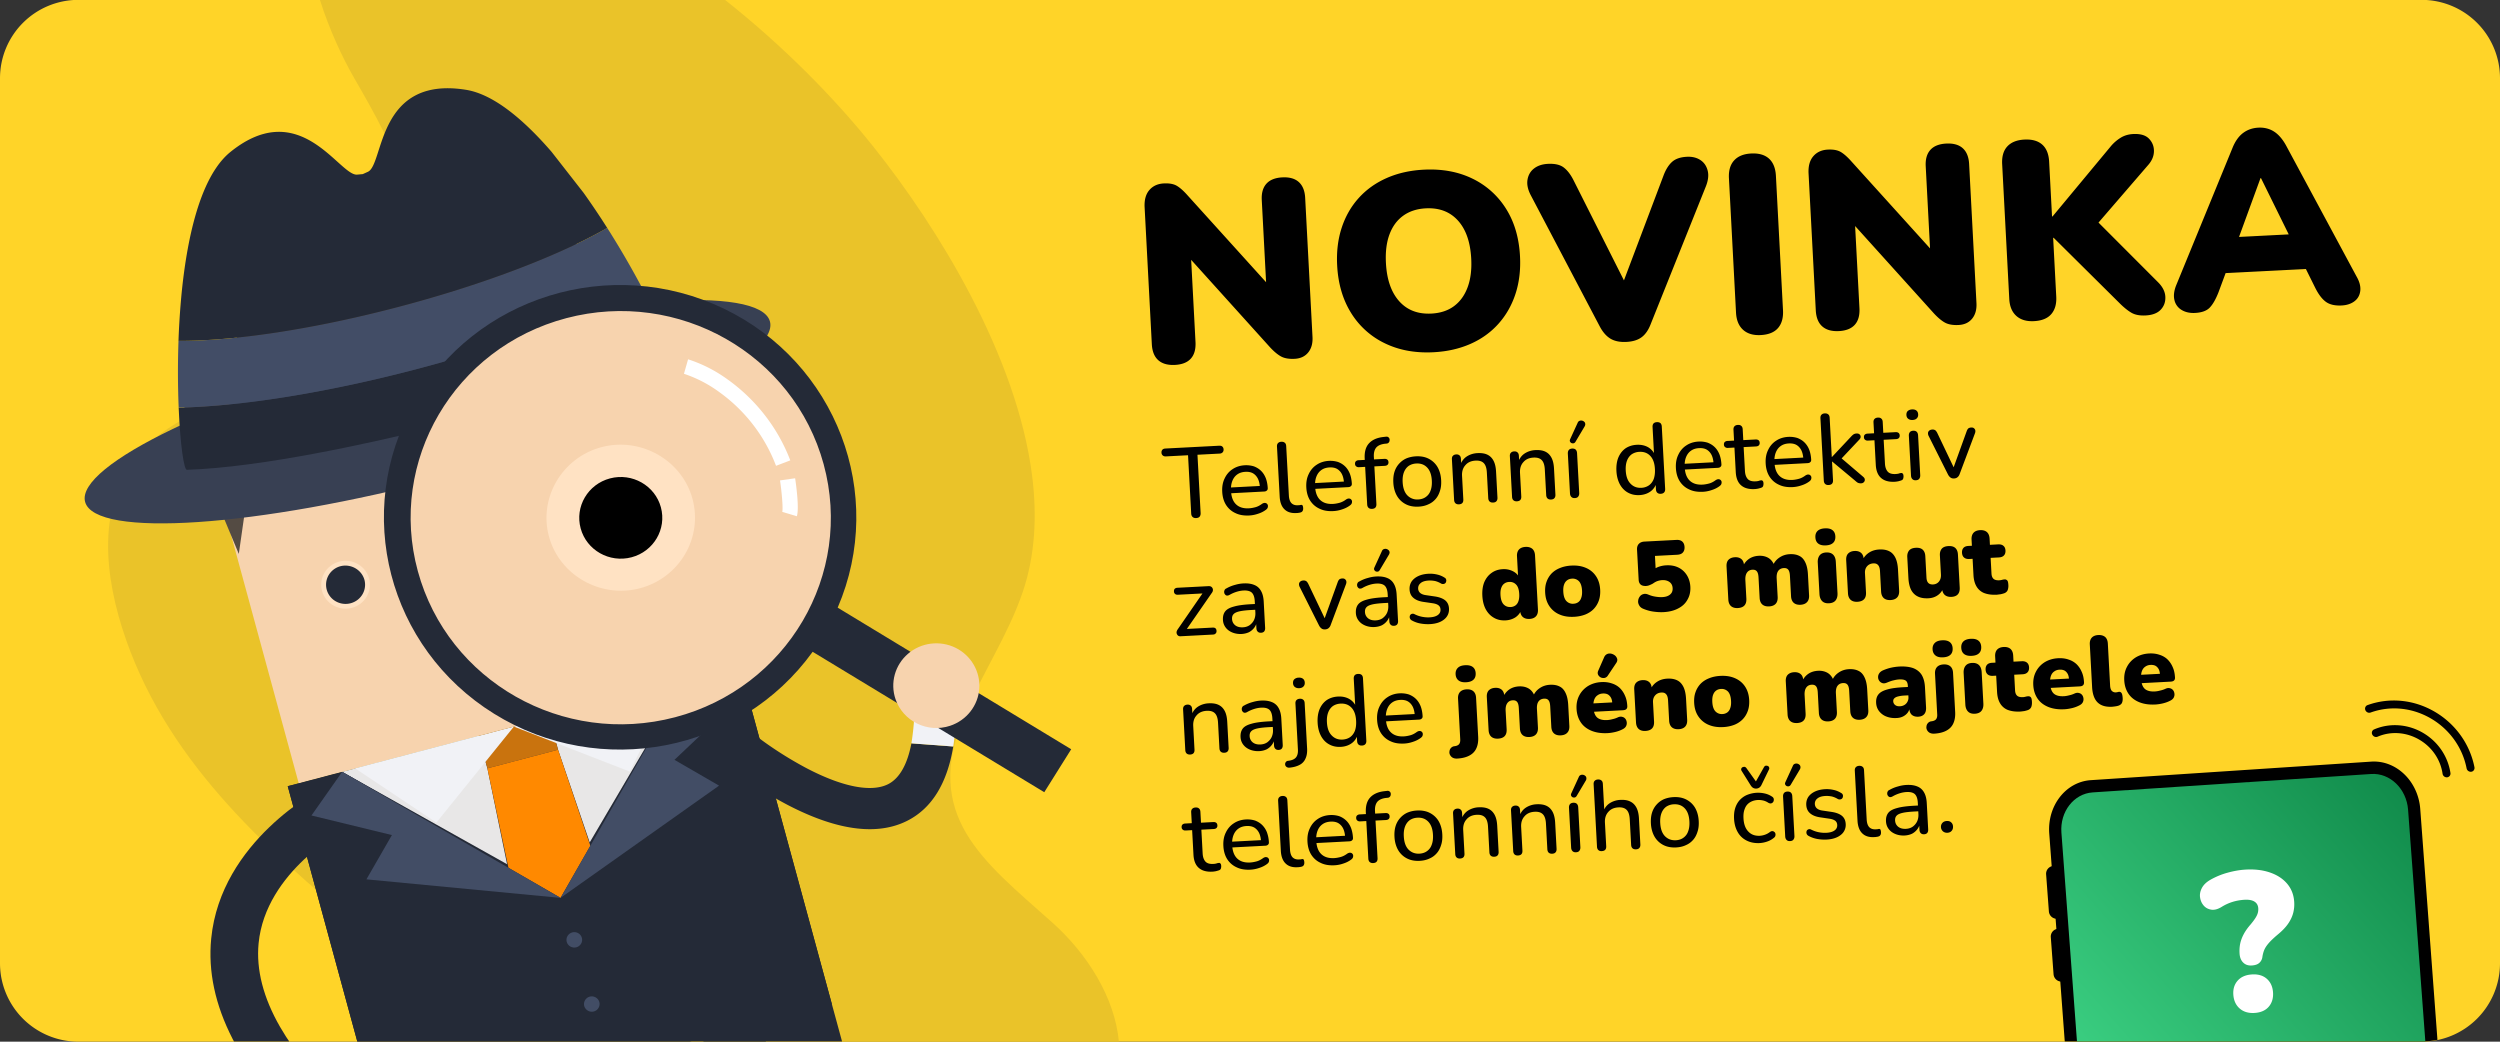
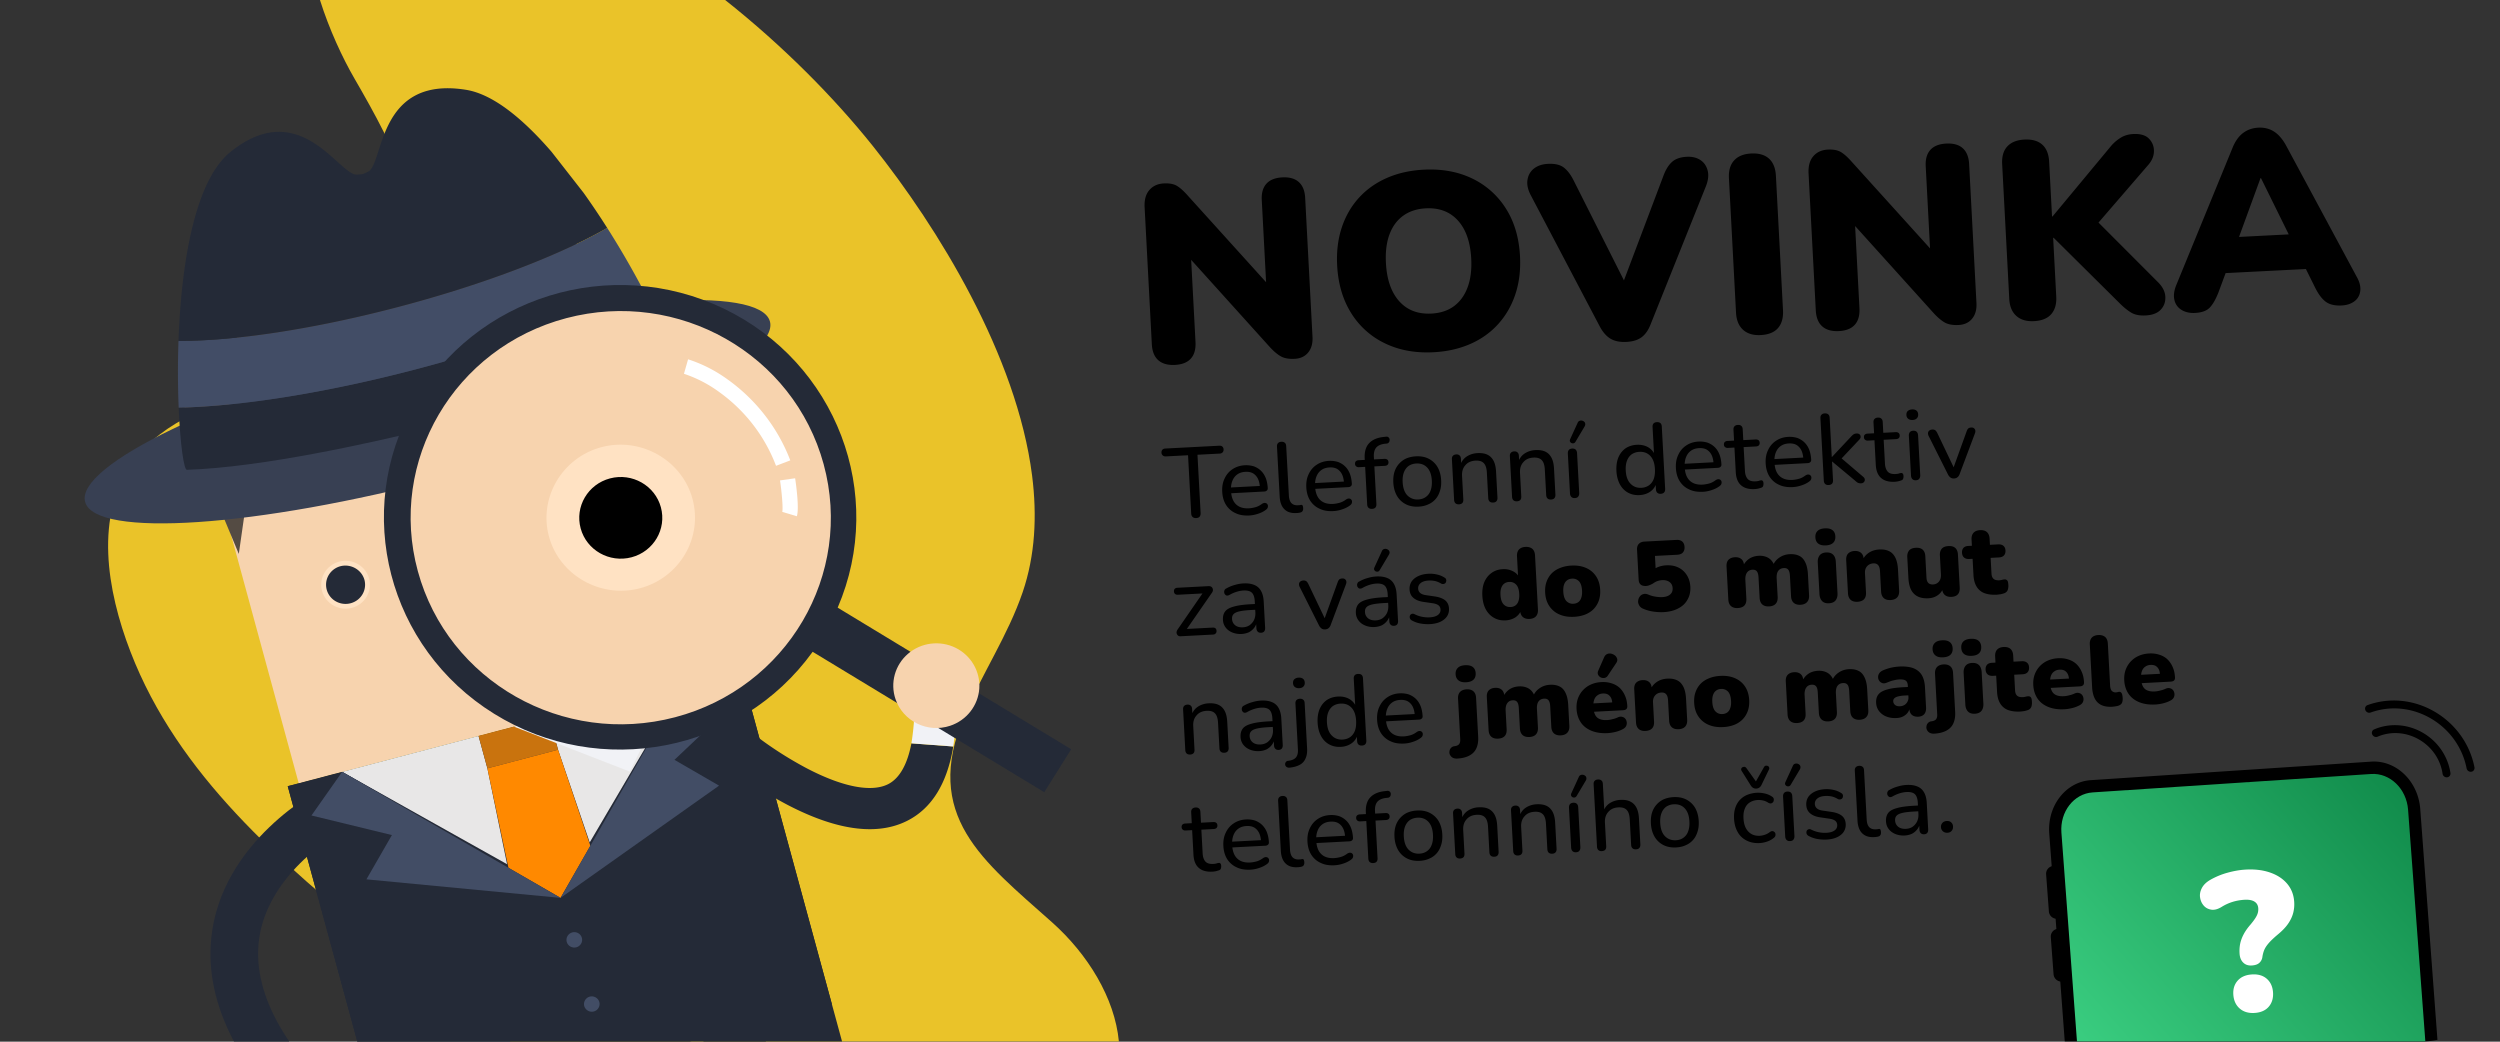
<svg xmlns="http://www.w3.org/2000/svg" width="100%" height="100%" viewBox="0 0 360 150" fill-rule="evenodd" stroke-linejoin="round" stroke-miterlimit="2">
  <rect x="0" y="0" width="360" height="150" fill="#333333" stroke="none" />
  <style>.B{fill-rule:nonzero}.C{fill:#242a37}.D{fill:#f7d3ae}</style>
-   <path d="M360 11.263A11.29 11.29 0 0 0 348.72-.019H11.28A11.29 11.29 0 0 0 0 11.263v127.454A11.29 11.29 0 0 0 11.28 150h337.44A11.29 11.29 0 0 0 360 138.717V11.263z" fill="#ffd428" />
  <clipPath id="A">
    <path d="M359.969 11.279C359.969 5.054 354.915 0 348.69 0H11.279C5.054 0 0 5.054 0 11.279v127.414c0 6.225 5.054 11.279 11.279 11.279H348.69c6.225 0 11.279-5.054 11.279-11.279V11.279z" />
  </clipPath>
  <g clip-path="url(#A)">
    <path d="M104.4-.019H46.068c1.346 4.268 3.252 8.353 4.948 11.283 5.788 10.001 12.389 22.154 6.918 32.177-7.356 13.471-29.884 10.646-38.835 23.116-5.51 7.673-3.741 18.381-.316 27.279 6.866 17.833 21.743 30.417 36.247 42.248 6.097 4.974 12.211 9.66 18.484 13.882h87.605c-.595-6.277-4.489-12.576-9.614-17.146-10.027-8.937-18.701-15.313-12.658-29.722 2.549-6.073 6.306-11.614 8.429-17.853 1.781-5.243 2.086-10.934 1.346-16.764-2.19-17.232-13.529-35.698-22.942-47.468-5.623-7.029-12.962-14.444-21.28-21.032z" fill="#eac329" />
    <path d="M297.324 149.966h51.396a11.34 11.34 0 0 0 2.272-.229l-2.476-33.242c-.299-4.003-3.463-7.059-7.063-6.821l-40.379 2.669c-3.599.239-6.281 3.681-5.982 7.683l2.232 29.94z" />
    <path d="M299.084 149.966h49.636l.528-.012-2.486-33.363c-.224-3.014-2.607-5.316-5.318-5.136l-40.097 2.651c-2.71.179-4.729 2.771-4.504 5.784l2.241 30.076z" fill="url(#C)" />
    <path d="M296.908 125.754c-.047-.625-.592-1.099-1.218-1.057s-1.096.582-1.049 1.207l.398 5.343a1.15 1.15 0 0 0 1.219 1.058c.625-.041 1.095-.582 1.048-1.207l-.398-5.344zm.674 9.047a1.15 1.15 0 0 0-1.217-1.058c-.627.042-1.096.583-1.05 1.208l.398 5.343a1.15 1.15 0 0 0 1.219 1.057c.625-.041 1.095-.582 1.048-1.207l-.398-5.343z" />
    <g class="B">
      <path d="M324.258 139.029c-.502.033-.911-.102-1.225-.407s-.491-.723-.531-1.257c-.038-.514-.011-.999.081-1.455s.262-.918.509-1.384.586-.943 1.016-1.43c.285-.345.51-.647.675-.906s.279-.502.34-.726a2 2 0 0 0 .066-.679c-.033-.438-.222-.76-.568-.967s-.828-.29-1.446-.249-1.194.146-1.725.315-1.039.403-1.522.703c-.557.343-1.063.477-1.515.402s-.818-.276-1.094-.602-.447-.717-.51-1.172.029-.911.277-1.368.66-.847 1.238-1.173a10.7 10.7 0 0 1 2.461-1.009c.876-.24 1.701-.385 2.474-.436 1.334-.089 2.524.043 3.571.395s1.877.885 2.494 1.601.963 1.577 1.038 2.587c.042.571-.004 1.119-.14 1.645s-.379 1.044-.729 1.555-.855 1.038-1.514 1.579c-.567.478-1.002.894-1.306 1.25s-.517.69-.639 1.004-.209.655-.259 1.022a1.37 1.37 0 0 1-.437.789c-.236.217-.596.341-1.08.373zm.422 6.833c-.889.059-1.609-.152-2.16-.632s-.857-1.14-.919-1.977c-.061-.819.145-1.498.62-2.037s1.157-.837 2.046-.896 1.604.148 2.145.619.84 1.117.902 1.936c.062.838-.139 1.531-.603 2.078s-1.142.851-2.031.909z" fill="#fff" />
      <path d="M351.73 111.423a.61.61 0 0 0 .651.511.54.54 0 0 0 .484-.62c-.361-2.383-1.769-4.473-3.875-5.737-2.193-1.316-4.854-1.518-7.117-.541-.112.044-.197.123-.253.22-.087.152-.103.347-.012.523.142.289.478.426.77.303 1.929-.832 4.191-.656 6.054.462 1.795 1.067 3.003 2.852 3.298 4.879zm-11.087-9.654c-.156.269-.057.617.222.784.165.099.352.109.513.048 2.876-1.037 6.076-.697 8.792.932 2.622 1.573 4.446 4.164 5.021 7.112.059.314.363.524.673.487s.512-.334.459-.644c-.64-3.285-2.679-6.172-5.595-7.922-3.024-1.815-6.597-2.192-9.806-1.029-.12.039-.219.128-.279.232z" />
    </g>
    <clipPath id="B">
      <path d="M0 29.287L124.014-3.391l52.753 193.616-124.013 32.679L0 29.287z" />
    </clipPath>
    <g clip-path="url(#B)">
      <g class="B C">
        <path d="M41.433 113.212l65.13-17.163 20.812 76.384-65.131 17.162-20.811-76.383z" />
        <path d="M109.976 147.651l7.032 52.495-4.975 1.311-13.817-50.707 11.76-3.099z" />
      </g>
      <path d="M29.382 62.754l62.191-16.388 13.634 50.04-62.191 16.389-13.634-50.041z" class="B D" />
      <path d="M80.359 107.96l4.559 13.348 13.6-23.139-19.432 5.121 1.273 4.67zm-11.449-1.989l-19.64 5.175 23.747 13.298-2.833-13.804-1.274-4.669z" fill="#e8e7e7" class="B" />
      <path d="M68.91 105.971l10.176-2.681 1.273 4.67-10.176 2.681-1.273-4.67z" fill="#c9730e" class="B" />
      <path d="M91.331 140.576L80.359 107.96l-10.176 2.681 7.142 33.744 9.029 5.149 4.977-8.958z" fill="#ff8900" class="B" />
      <g fill="#f1f2f6" class="B">
-         <path d="M73.998 104.63l-11.161 13.821-11.693-7.799 22.854-6.022z" />
        <path d="M73.998 104.63l16.694 6.481 6.161-12.504-22.855 6.023z" />
      </g>
      <path d="M48.854 80.87c1.869-.493 3.795.6 4.295 2.439s-.61 3.731-2.48 4.223-3.794-.6-4.295-2.438.61-3.731 2.48-4.224z" fill="#ffe2c3" />
      <g class="B">
        <path d="M52.476 83.485c.294 1.08-.102 2.227-1.004 2.907a2.85 2.85 0 0 1-3.115.202 2.75 2.75 0 0 1-1.381-2.753c.148-1.108.96-2.019 2.058-2.309 1.486-.376 3.028.498 3.441 1.952l.001.001z" class="C" />
        <g fill="#544b43">
-           <path d="M87.54 74.245c.402 1.474-.488 2.989-1.987 3.384s-3.039-.479-3.441-1.953.488-2.989 1.986-3.384c.72-.19 1.486-.091 2.132.276a2.77 2.77 0 0 1 1.31 1.677zm-53.152 5.518l-8.441-20.257L46.82 31.55l3.653 5.914 17.884-18.98-1.271 15.315 9.893-8.149-.75 9.296 7.901-3.268-2.875 8.524L92.1 42.345l4.156 21.115-10.795-13.213-49.08 15.592-1.993 13.924z" />
+           <path d="M87.54 74.245s-3.039-.479-3.441-1.953.488-2.989 1.986-3.384c.72-.19 1.486-.091 2.132.276a2.77 2.77 0 0 1 1.31 1.677zm-53.152 5.518l-8.441-20.257L46.82 31.55l3.653 5.914 17.884-18.98-1.271 15.315 9.893-8.149-.75 9.296 7.901-3.268-2.875 8.524L92.1 42.345l4.156 21.115-10.795-13.213-49.08 15.592-1.993 13.924z" />
        </g>
        <g class="C">
          <path d="M49.27 111.146l31.449 18.148 17.8-31.126 8.045-2.119 13.223 48.531-65.131 17.163-13.223-48.531 7.837-2.066z" />
          <path d="M49.703 119.407c-.113.059-11.468 6.033-12.465 16.438-.364 3.786.677 7.832 3.091 12.029 2.19 3.805 5.517 7.751 9.915 11.781l-4.723 4.892c-10.96-10.059-16.04-19.925-15.107-29.397 1.387-14.068 15.523-21.423 16.126-21.73l3.163 5.987z" />
        </g>
        <path d="M83.79 135.05c.161.59-.2 1.205-.798 1.363s-1.225-.196-1.385-.785.2-1.203.797-1.363c.605-.159 1.224.193 1.386.785z" fill="#424d65" />
        <path d="M127.89 112.92c-2.401 1.212-6.547.409-11.673-2.262a53.77 53.77 0 0 1-7.95-5.152l-3.835 4.571c2.774 2.183 5.743 4.115 8.872 5.772 6.047 3.165 11.147 4.22 15.203 3.151a10.85 10.85 0 0 0 2.131-.805c3.532-1.78 5.748-5.366 6.632-10.699l-6.027-.453c-.576 3.027-1.709 5.045-3.353 5.877z" class="C" />
        <path d="M131.564 98.355a35.04 35.04 0 0 1-.322 8.686l6.026.453a41.78 41.78 0 0 0 .31-9.534l-6.014.395z" fill="#f1f2f6" />
        <g fill="#424d65">
          <path d="M86.309 144.297c.154.587-.204 1.196-.799 1.358-.597.152-1.217-.2-1.382-.785-.155-.587.203-1.197.797-1.359.598-.153 1.219.199 1.384.785v.001zm12.209-46.129l7.199 3.11-8.595 8.139 6.421 3.716-22.823 16.161 17.798-31.126z" />
          <path d="M49.27 111.146l-4.418 6.283 11.582 2.822-3.669 6.375 27.953 2.669-31.448-18.149z" />
        </g>
        <path d="M110.871 46.292c1.426 5.234-19.494 15.294-46.724 22.47s-50.463 8.749-51.889 3.516 19.493-15.294 46.724-22.47 50.462-8.75 51.889-3.516z" fill="#384053" />
        <path d="M25.728 58.704c.222 5.296.753 8.964 1.181 8.95 10.864-.355 26.753-3.954 33.61-5.623l.01.039 1.669-.453 1.677-.428-.012-.039c6.788-1.927 22.377-6.622 31.966-11.658.375-.197-1.012-3.598-3.485-8.253-7.759 4.131-19.199 8.446-32.259 11.887-13.245 3.49-25.507 5.382-34.357 5.578z" class="C" />
        <path d="M57.449 44.176c-12.441 3.278-23.894 4.95-31.745 4.91a125.88 125.88 0 0 0 .026 9.617c8.849-.196 21.111-2.087 34.358-5.578 13.059-3.442 24.499-7.758 32.259-11.887a128.09 128.09 0 0 0-4.909-8.42c-6.783 3.895-17.549 8.079-29.989 11.358z" fill="#424d66" />
        <path d="M84.041 27.772l-4.623-5.92c-4.069-4.701-8.383-8.288-12.309-8.919-12.868-2.071-11.794 10.753-14.13 11.805l-.737.333-.808.074c-2.557.237-8.147-11.397-18.238-3.276-3.078 2.477-4.991 7.705-6.125 13.777-.448 2.401-.776 4.934-1.002 7.482a111.83 111.83 0 0 0-.367 5.958c7.852.04 19.304-1.632 31.745-4.91s23.209-7.462 29.989-11.357a113.37 113.37 0 0 0-3.395-5.047z" class="C" />
        <path d="M97.688 105.016c-16.996 4.478-34.73-5.592-39.284-22.306-2.2-8.077-1.048-16.691 3.201-23.932s11.263-12.531 19.476-14.695c16.996-4.479 34.729 5.587 39.285 22.301 4.564 16.824-5.581 34.104-22.678 38.632z" class="D" />
        <path d="M99.163 71.971c1.447 5.309-1.758 10.768-7.156 12.191s-10.949-1.728-12.396-7.038 1.757-10.767 7.155-12.191 10.949 1.729 12.397 7.038zm-1.947 31.311c-16.137 4.252-32.724-5.166-37.049-21.035s5.254-32.183 21.391-36.435 32.725 5.165 37.048 21.036-5.252 32.182-21.39 36.434zm57.037 4.609l-33.628-20.389c7.028-16.363-.18-35.276-16.412-43.067S68.386 42.69 59.591 58.206s-3.722 35.086 11.552 44.569 35.421 5.565 45.88-8.917l33.351 20.221 3.879-6.188z" class="C" />
        <path d="M92.155 84.709c-5.669 1.494-11.583-1.864-13.101-7.439s1.897-11.386 7.562-12.882 11.581 1.864 13.102 7.438c1.522 5.61-1.862 11.374-7.563 12.884v-.001z" fill="#ffe2c3" />
      </g>
      <path d="M87.844 68.889c3.188-.84 6.469 1.024 7.323 4.158s-1.04 6.363-4.228 7.203-6.47-1.023-7.324-4.159 1.041-6.362 4.229-7.202z" />
      <g class="B">
        <path d="M128.956 100.685c-.801-2.337-.092-4.919 1.797-6.542s4.587-1.965 6.834-.87c2.24 1.095 3.598 3.42 3.431 5.875-.17 2.462-1.83 4.58-4.206 5.367-3.245 1.075-6.762-.639-7.856-3.831v.001z" class="D" />
        <path d="M111.749 67.077c-1.611-4.26-4.462-7.96-8.197-10.636-1.538-1.127-3.247-2.01-5.064-2.617l.596-2.083a20.19 20.19 0 0 1 5.668 2.882c4.113 2.933 7.262 6.992 9.05 11.671l-2.053.783zm2.999 7.262l-2.104-.631c.134-.485-.057-2.732-.321-4.528l2.177-.31c.188 1.279.589 4.372.248 5.469z" fill="#fff" />
      </g>
    </g>
    <g class="B">
      <path d="M172.255 74.601c-.219.011-.397-.037-.521-.16-.123-.109-.191-.278-.202-.493l-.454-8.393-3.195.167c-.189.009-.338-.04-.446-.135a.55.55 0 0 1-.183-.408c-.01-.187.041-.319.138-.425s.24-.156.43-.166l7.747-.405c.19-.009.338.026.445.121s.173.221.183.408-.041.318-.138.424a.6.6 0 0 1-.429.181l-3.195.167.454 8.393c.011.215-.038.39-.148.526-.096.12-.268.186-.486.198zm7.646-.371c-.774.04-1.438-.069-1.994-.342-.57-.258-1.015-.652-1.35-1.167-.336-.529-.517-1.167-.556-1.899s.072-1.37.349-1.931c.262-.561.647-1.013 1.156-1.341.495-.328 1.084-.517 1.755-.552.482-.026.909.038 1.311.161.389.153.721.351 1.015.638s.517.635.686 1.058c.154.409.253.893.282 1.424.008.157-.029.275-.128.352-.082.09-.211.14-.386.149l-4.99.261-.045-.832 4.654-.243-.237.213c-.027-.502-.123-.914-.287-1.251-.18-.35-.413-.597-.7-.769-.302-.171-.671-.238-1.094-.216-.467.024-.856.145-1.18.378s-.555.547-.709.944-.217.86-.19 1.362l.004.086c.047.861.286 1.496.733 1.919s1.057.606 1.845.565c.306-.016.625-.076.957-.165.317-.089.615-.248.911-.465.141-.094.27-.143.401-.15.118.008.221.031.298.099s.14.151.16.251.012.215-.026.332-.134.223-.261.316c-.309.232-.679.424-1.111.561-.445.153-.865.233-1.273.254zm6.74-.352c-.73.038-1.296-.148-1.698-.559-.402-.396-.625-1.003-.668-1.807l-.39-7.202c-.011-.215.038-.39.149-.497.111-.121.268-.187.472-.197.219-.012.383.037.506.146.122.094.189.263.201.479l.384 7.102c.027.502.149.87.367 1.103.232.232.53.332.923.311l.234-.012c.072-.018.13-.021.203-.039.101-.02.19.004.238.074s.083.197.094.397c.01.187-.026.333-.108.438-.067.104-.196.168-.384.207-.086.019-.174.023-.261.042l-.262.014zm5.369-.281c-.774.041-1.438-.068-1.994-.341-.57-.258-1.015-.652-1.35-1.167-.336-.529-.517-1.167-.557-1.899s.073-1.371.35-1.932c.262-.56.647-1.012 1.156-1.341.495-.328 1.084-.517 1.755-.552.482-.025.909.039 1.311.162.389.152.721.35 1.015.637s.517.635.686 1.058c.154.409.253.893.282 1.424.008.158-.029.275-.128.352-.082.091-.211.141-.387.15l-4.989.26-.045-.832 4.654-.243-.237.214c-.027-.502-.123-.915-.287-1.251a1.84 1.84 0 0 0-.7-.769c-.302-.172-.671-.239-1.094-.217-.467.025-.856.146-1.18.379s-.555.547-.709.943-.217.86-.19 1.362l.004.087c.047.86.286 1.495.733 1.918s1.057.607 1.845.565c.306-.016.625-.075.957-.165a2.84 2.84 0 0 0 .911-.464c.141-.094.27-.144.401-.151.118.008.221.032.298.1s.14.151.16.25.012.215-.026.332-.134.223-.261.316c-.309.232-.679.424-1.111.562a4.61 4.61 0 0 1-1.273.253zm5.571-.319c-.219.011-.382-.038-.505-.147s-.191-.277-.202-.493l-.292-5.409-.876.046c-.175.009-.308-.027-.416-.122-.107-.081-.157-.193-.165-.351s.028-.289.125-.381a.6.6 0 0 1 .402-.15l1.24-.065-.346.363-.029-.53c-.05-.933.145-1.648.572-2.145.441-.513 1.111-.835 1.997-.954l.45-.052c.146-.022.263-.014.354.054.091.052.153.121.188.22s.039.185.016.301a.44.44 0 0 1-.117.265c-.069.076-.154.124-.256.143l-.32.031c-.581.074-.995.268-1.242.569-.246.315-.354.752-.323 1.326l.031.574-.202-.205 1.678-.088c.19-.01.323.026.43.107s.158.208.166.365a.48.48 0 0 1-.126.381c-.097.091-.226.141-.416.151l-1.488.078.292 5.409c.024.445-.182.686-.62.709zm6.698-.322c-.7.037-1.321-.074-1.847-.349a3.07 3.07 0 0 1-1.265-1.2c-.307-.531-.487-1.169-.527-1.901-.03-.559.016-1.065.152-1.518a3.11 3.11 0 0 1 .639-1.17c.289-.331.627-.594 1.04-.788.415-.18.892-.292 1.417-.319.7-.037 1.321.075 1.848.35a3.12 3.12 0 0 1 1.263 1.185c.307.531.488 1.169.527 1.901.03.559-.015 1.065-.166 1.519-.137.453-.335.852-.624 1.184s-.626.594-1.056.774c-.399.194-.876.305-1.401.332zm-.056-1.033c.424-.022.797-.142 1.093-.359.31-.217.543-.517.682-.913.154-.397.216-.875.186-1.434-.046-.847-.269-1.468-.673-1.893s-.925-.614-1.567-.58c-.423.022-.783.142-1.094.345-.295.217-.528.517-.682.913s-.216.875-.186 1.434c.046.847.27 1.468.673 1.893a1.96 1.96 0 0 0 1.568.594zm5.861.701c-.204.011-.368-.038-.491-.147s-.19-.277-.202-.493l-.316-5.853c-.012-.216.037-.391.148-.497.111-.121.268-.187.473-.198s.367.039.476.148c.122.094.19.264.201.479l.064 1.176-.172-.207c.174-.555.487-.989.925-1.285.452-.297.97-.468 1.568-.499.569-.03 1.056.045 1.431.227s.669.469.881.875.328.918.362 1.549l.203 3.759c.012.215-.037.391-.148.511-.096.121-.253.186-.472.198s-.382-.038-.505-.146-.191-.278-.203-.493l-.199-3.688c-.033-.617-.175-1.07-.438-1.344s-.651-.397-1.19-.369c-.628.033-1.114.245-1.458.652-.359.392-.521.904-.486 1.55l.183 3.386c.024.445-.183.686-.635.709zm8.345-.436c-.204.011-.368-.038-.491-.147s-.191-.277-.202-.493l-.316-5.853c-.012-.216.037-.391.148-.497.111-.121.268-.187.472-.198s.368.039.477.148c.122.095.189.264.201.479l.064 1.176-.173-.206c.175-.556.488-.99.926-1.286.452-.297.969-.468 1.568-.499.569-.03 1.055.045 1.431.227s.669.469.881.875.328.918.362 1.549l.203 3.759c.012.215-.037.391-.148.512-.096.12-.253.185-.472.197s-.383-.038-.505-.146-.191-.278-.203-.493l-.199-3.688c-.033-.617-.175-1.07-.438-1.344s-.651-.397-1.191-.369c-.627.033-1.113.245-1.457.652-.359.392-.521.904-.486 1.55l.182 3.386c.024.445-.182.686-.634.709zm8.343-.464c-.204.01-.367-.039-.491-.162s-.191-.292-.203-.507l-.309-5.725c-.013-.229.036-.404.146-.54.111-.12.268-.186.472-.197.219-.011.383.038.506.146.123.123.191.293.203.522l.31 5.725c.011.215-.038.39-.148.525-.095.135-.267.201-.486.213zm.09-8.091c-.067.104-.166.181-.267.201s-.19.01-.294-.028a.45.45 0 0 1-.217-.219c-.049-.098-.04-.199.012-.331l1.073-2.344c.064-.161.147-.252.261-.301a.59.59 0 0 1 .349-.047.64.64 0 0 1 .33.155c.092.067.141.165.162.294.021.114-.002.23-.068.363l-1.341 2.257zm9.236 7.661c-.628.033-1.175-.082-1.673-.358-.482-.263-.869-.66-1.162-1.192-.292-.545-.459-1.184-.498-1.916-.04-.746.056-1.398.275-1.942.234-.559.576-.994 1.026-1.32.466-.312 1.013-.485 1.64-.517s1.191.096 1.659.373c.469.292.798.693.987 1.201l-.161.008-.224-4.146c-.011-.216.038-.391.148-.512.097-.105.254-.171.473-.183s.382.038.505.132c.122.109.19.278.202.493l.485 8.982c.012.215-.037.39-.148.511s-.268.187-.487.198c-.204.011-.368-.038-.49-.147s-.191-.278-.203-.493l-.07-1.305.174.249a2.25 2.25 0 0 1-.835 1.325c-.45.34-.996.526-1.623.559zm.25-1.049a2.08 2.08 0 0 0 1.107-.36c.296-.217.528-.517.683-.913.139-.396.201-.874.171-1.433-.046-.847-.27-1.468-.673-1.893s-.926-.614-1.568-.58a2.15 2.15 0 0 0-1.093.345c-.295.216-.528.516-.682.913s-.216.874-.186 1.434c.046.847.27 1.468.688 1.892.403.425.926.628 1.553.595zm8.883.572c-.774.04-1.438-.069-1.994-.342-.57-.258-1.015-.652-1.351-1.167-.335-.529-.516-1.167-.556-1.899s.073-1.37.35-1.931c.262-.561.647-1.013 1.156-1.341.494-.328 1.084-.517 1.755-.552.482-.026.909.038 1.311.161.389.153.721.351 1.015.638s.517.635.686 1.058c.154.409.253.893.282 1.424.008.157-.029.274-.128.352-.083.09-.212.14-.387.149l-4.989.261-.045-.832 4.654-.243-.237.213c-.027-.502-.123-.914-.287-1.251-.18-.35-.413-.597-.7-.769-.302-.171-.671-.238-1.095-.216-.466.024-.855.145-1.179.378s-.555.547-.71.944-.216.86-.189 1.362l.004.086c.047.861.286 1.496.733 1.919s1.057.606 1.845.565c.306-.016.625-.076.956-.165.318-.089.616-.248.912-.465.141-.094.27-.144.401-.15.118.008.221.031.298.099s.14.151.16.251.012.215-.026.332-.134.223-.261.316c-.309.232-.679.424-1.111.561-.445.153-.865.233-1.273.254zm7.44-.389c-.569.03-1.056-.045-1.46-.226-.391-.181-.698-.452-.908-.83s-.323-.832-.354-1.391l-.19-3.53-.934.049c-.175.009-.309-.027-.416-.122-.107-.081-.157-.193-.165-.351s.028-.289.125-.381a.6.6 0 0 1 .402-.15l.933-.049-.084-1.564c-.012-.215.037-.39.149-.497.11-.121.268-.187.486-.198s.383.038.491.147c.122.094.19.263.202.479l.084 1.564 1.765-.093c.19-.01.324.027.43.107s.158.208.166.366a.48.48 0 0 1-.125.38c-.098.092-.227.142-.416.152l-1.766.092.185 3.415c.028.53.166.912.4 1.173s.62.37 1.13.344a2.13 2.13 0 0 0 .465-.068c.129-.05.23-.069.332-.075.087-.019.161.006.224.075.076.068.112.181.122.368a1.05 1.05 0 0 1-.053.376c-.038.103-.107.179-.236.229-.115.049-.274.086-.461.139-.188.038-.362.062-.523.07zm5.486-.286c-.774.04-1.438-.069-1.994-.342-.57-.258-1.015-.652-1.35-1.167-.336-.529-.517-1.167-.557-1.899s.073-1.37.35-1.932c.262-.56.647-1.012 1.156-1.341.495-.328 1.084-.517 1.755-.552.482-.025.909.039 1.311.162.389.152.721.351 1.015.638a2.99 2.99 0 0 1 .686 1.057c.154.409.253.893.282 1.424.008.158-.029.275-.128.352-.082.091-.211.141-.387.15l-4.989.261-.045-.833 4.654-.243-.237.214c-.027-.502-.123-.914-.287-1.251-.18-.35-.413-.597-.7-.769-.302-.171-.671-.238-1.094-.216-.467.024-.856.145-1.18.378s-.555.547-.71.943-.216.861-.189 1.363l.004.086c.047.861.286 1.496.733 1.918s1.057.607 1.845.566c.306-.016.625-.076.957-.165.317-.089.615-.248.911-.465.141-.094.27-.144.401-.151.118.009.221.032.298.1s.14.151.16.25.012.216-.026.333-.134.223-.261.316c-.309.232-.679.424-1.111.561a4.65 4.65 0 0 1-1.273.254zm5.162-.299c-.204.011-.367-.038-.49-.147s-.191-.278-.202-.493l-.486-8.981c-.011-.215.038-.391.149-.497.111-.121.268-.187.472-.198.219-.011.383.038.506.147.122.094.189.263.201.478l.305 5.653.03-.001 2.711-2.89c.138-.151.263-.273.376-.351s.256-.128.446-.138.323.026.431.121c.107.081.157.194.164.337.007.129-.058.277-.182.412l-2.878 3.057-.035-.645 3.481 2.969c.139.122.219.262.213.406a.44.44 0 0 1-.142.353c-.097.105-.226.155-.386.164-.19.009-.353-.025-.488-.09-.121-.066-.259-.188-.428-.337l-3.248-2.708-.029.001.144 2.669c.024.445-.182.686-.635.709zm9.514-.468c-.569.03-1.056-.046-1.46-.226-.39-.181-.698-.453-.908-.83s-.323-.832-.353-1.392l-.191-3.529-.934.049c-.175.009-.309-.027-.416-.122-.107-.081-.157-.194-.165-.352s.028-.289.125-.38.227-.141.402-.151l.934-.048-.085-1.564c-.012-.215.038-.391.149-.497.11-.121.268-.187.487-.198s.382.037.49.147c.122.094.19.263.202.478l.084 1.564 1.765-.092c.19-.01.324.026.431.107s.157.208.166.365a.48.48 0 0 1-.126.381c-.098.092-.227.141-.416.151l-1.766.093.185 3.414c.029.531.166.912.4 1.174s.62.37 1.13.343c.19-.01.335-.032.465-.067a1.02 1.02 0 0 1 .332-.075c.087-.019.161.006.224.075.077.068.112.181.122.367.007.129-.015.26-.053.377-.038.103-.107.178-.236.228-.115.049-.274.087-.461.14-.188.038-.362.062-.523.07zm3.046-.217c-.204.011-.368-.038-.491-.161s-.192-.292-.203-.507l-.31-5.725c-.012-.23.037-.405.147-.54.11-.121.268-.187.472-.197.219-.012.382.037.505.146.124.123.192.292.204.522l.309 5.724c.012.215-.037.391-.147.526-.095.134-.267.201-.486.212zm-.469-8.68c-.262.014-.47-.047-.639-.182-.153-.122-.236-.305-.248-.534-.013-.244.05-.434.189-.571.153-.138.354-.22.616-.234.277-.014.5.046.638.168.153.122.236.305.249.549.013.229-.05.419-.189.556-.124.15-.339.234-.616.248zm5.971 8.422c-.19.01-.353-.025-.489-.119s-.262-.231-.375-.44l-2.787-5.552c-.082-.155-.105-.312-.097-.441a.48.48 0 0 1 .186-.341c.098-.092.256-.143.445-.153a.68.68 0 0 1 .401.094c.106.067.201.206.298.388l2.591 5.432-.409.022 2.049-5.675c.063-.191.158-.34.241-.416.098-.077.242-.128.432-.138.16-.008.294.028.386.11.107.081.171.192.193.321s0 .273-.064.435l-2.188 5.826c-.075.22-.184.369-.325.477-.126.108-.298.16-.488.17zM170.014 91.621c-.146.008-.264-.015-.356-.082a.52.52 0 0 1-.189-.249c-.049-.098-.055-.213-.033-.344a1.25 1.25 0 0 1 .199-.384l3.758-5.448.018.33-3.808.199c-.16.008-.294-.028-.401-.123a.47.47 0 0 1-.151-.352c-.009-.158.028-.289.111-.38.097-.091.226-.141.387-.15l4.45-.232c.16-.009.308.013.414.079.091.067.169.149.203.248.049.098.056.213.033.344-.023.116-.089.235-.185.355l-3.814 5.508-.019-.358 3.997-.209c.35-.019.535.144.552.474.009.158-.029.275-.126.367-.082.105-.211.155-.372.163l-4.668.244zm8.775-.329c-.482.025-.939-.052-1.343-.218s-.725-.408-.961-.726-.359-.672-.38-1.074c-.028-.516.081-.925.328-1.24s.673-.539 1.293-.701c.62-.176 1.448-.277 2.499-.332l.685-.035.045.832-.656.034c-.744.039-1.341.099-1.775.193-.419.094-.719.225-.885.406-.166.167-.241.401-.225.703.02.373.168.667.443.897.291.23.662.326 1.129.301.364-.019.695-.123.963-.309.267-.201.488-.443.632-.753s.213-.673.192-1.06l-.089-1.65c-.031-.559-.17-.969-.417-1.215-.247-.232-.648-.341-1.202-.312-.321.017-.654.078-.985.181s-.689.252-1.043.458a.66.66 0 0 1-.376.091c-.103-.023-.194-.076-.258-.173a.44.44 0 0 1-.117-.282c-.021-.114.002-.23.055-.334.038-.103.135-.194.264-.244.412-.237.842-.404 1.26-.512.418-.122.809-.186 1.174-.205.628-.033 1.158.04 1.578.22.418.165.741.45.967.856.226.391.356.902.391 1.533l.204 3.788c.012.215-.037.39-.133.51s-.254.186-.458.197c-.189.01-.353-.039-.461-.149-.123-.108-.191-.277-.203-.493l-.055-1.018.132-.007a2.01 2.01 0 0 1-.388.941 2.3 2.3 0 0 1-.756.644 2.89 2.89 0 0 1-1.068.257zm12.02-.657c-.19.01-.353-.024-.489-.118s-.262-.231-.375-.441l-2.787-5.552c-.082-.154-.105-.311-.097-.441s.074-.248.186-.34c.098-.092.256-.143.445-.153a.67.67 0 0 1 .4.094c.106.066.202.205.299.387l2.591 5.433-.409.021 2.049-5.675c.063-.19.157-.339.241-.415.098-.077.242-.128.432-.138.16-.008.294.028.386.109a.5.5 0 0 1 .193.321c.021.129 0 .274-.065.435l-2.187 5.826a.97.97 0 0 1-.325.478c-.126.107-.299.159-.488.169zm7.121-.343c-.482.025-.939-.052-1.343-.218s-.725-.408-.961-.726a1.92 1.92 0 0 1-.38-1.074c-.028-.516.082-.925.328-1.24s.673-.539 1.293-.701c.62-.176 1.448-.277 2.499-.332l.686-.035.045.832-.657.034c-.744.039-1.341.099-1.774.193-.42.094-.72.225-.886.406-.166.167-.241.401-.225.703.02.373.168.667.444.897.29.23.661.326 1.128.301.364-.019.695-.123.963-.309.267-.201.488-.443.633-.753s.212-.673.191-1.06l-.089-1.65c-.03-.559-.17-.969-.417-1.215-.247-.232-.647-.341-1.202-.312-.321.017-.654.078-.985.181s-.689.252-1.043.458a.66.66 0 0 1-.376.091c-.103-.023-.194-.076-.258-.173a.44.44 0 0 1-.117-.282c-.021-.114.002-.23.055-.334.038-.103.136-.194.265-.244a5.06 5.06 0 0 1 1.259-.512c.418-.122.81-.186 1.174-.205.628-.033 1.158.04 1.578.22a1.87 1.87 0 0 1 .968.856c.226.391.356.902.39 1.533l.204 3.788c.012.215-.037.39-.133.51s-.253.186-.458.197c-.189.01-.353-.039-.461-.149-.123-.108-.191-.277-.202-.493l-.055-1.018.131-.007a2.01 2.01 0 0 1-.388.941c-.205.27-.457.484-.755.644-.314.146-.675.236-1.069.257zm.743-8.182c-.068.104-.151.18-.253.2s-.204.011-.308-.027c-.106-.052-.168-.121-.217-.219s-.04-.199.011-.332l1.073-2.343c.065-.162.148-.253.262-.302s.23-.069.363-.047a.64.64 0 0 1 .316.156c.091.067.155.164.177.293.021.114-.017.231-.083.364l-1.341 2.257zm7.222 7.766a6.09 6.09 0 0 1-1.336-.089c-.443-.077-.861-.228-1.268-.451a.59.59 0 0 1-.232-.233.55.55 0 0 1-.06-.299.46.46 0 0 1 .102-.278c.069-.076.154-.124.256-.143a.46.46 0 0 1 .324.055c.391.195.764.319 1.133.386.355.068.708.093 1.058.075.539-.028.928-.149 1.195-.35s.385-.467.367-.782c-.014-.273-.113-.469-.311-.617-.183-.134-.466-.235-.849-.287l-1.372-.201c-.605-.098-1.084-.303-1.408-.603-.322-.285-.49-.679-.516-1.167-.023-.431.073-.81.289-1.152.231-.329.553-.59.967-.784s.905-.306 1.459-.335c.424-.023.835.013 1.235.108a3.26 3.26 0 0 1 1.062.433c.121.066.198.134.232.233.05.098.055.198.031.3-.009.102-.048.19-.117.266s-.155.108-.256.128-.219.011-.354-.053a3.19 3.19 0 0 0-.884-.372c-.31-.055-.604-.083-.896-.068-.525.028-.914.149-1.165.363-.267.216-.384.481-.366.811a.85.85 0 0 0 .281.604c.169.149.424.265.778.319l1.372.201c.634.097 1.127.287 1.464.557.337.285.518.664.545 1.166.035.645-.199 1.176-.69 1.575-.504.415-1.194.638-2.07.684zm10.9-.541c-.613.032-1.16-.083-1.644-.36-.497-.276-.885-.673-1.192-1.218-.293-.546-.459-1.185-.5-1.945-.042-.775.054-1.442.287-2.001.248-.559.59-.995 1.055-1.321.451-.326.983-.497 1.595-.529a2.84 2.84 0 0 1 1.465.297c.436.222.746.537.913.917l-.161.008-.166-3.07c-.022-.416.077-.753.284-.979s.522-.358.945-.38c.408-.022.736.076.981.279.23.204.365.528.387.944l.421 7.791c.022.416-.076.752-.284.978s-.507.358-.93.38c-.409.021-.736-.077-.966-.281s-.365-.527-.388-.943l-.044-.818.199.695c-.109.437-.382.796-.79 1.091-.424.281-.913.436-1.467.465zm.73-1.923a1.27 1.27 0 0 0 .69-.223c.197-.14.347-.349.435-.612.102-.279.142-.627.119-1.043-.034-.645-.191-1.097-.453-1.357-.264-.274-.593-.401-.986-.38-.263.013-.493.083-.691.223s-.347.335-.449.613c-.103.265-.143.612-.12 1.042.035.632.191 1.084.454 1.358s.607.4 1.001.379zm9.147 1.407c-.803.042-1.496-.065-2.111-.336a3.3 3.3 0 0 1-1.455-1.204c-.365-.542-.561-1.179-.602-1.94-.031-.574.029-1.095.194-1.549a3.34 3.34 0 0 1 .739-1.219c.333-.334.743-.6 1.216-.783.472-.197 1.022-.312 1.62-.343.803-.042 1.496.065 2.11.335a3.24 3.24 0 0 1 1.44 1.191c.366.542.562 1.194.603 1.954.03.56-.029 1.081-.194 1.55a3.33 3.33 0 0 1-.739 1.218c-.319.334-.729.6-1.215.798-.473.183-1.008.297-1.606.328zm-.102-1.879c.263-.014.493-.084.69-.223s.347-.349.434-.627c.103-.265.143-.612.121-1.028-.035-.646-.191-1.098-.455-1.372a1.25 1.25 0 0 0-.985-.366c-.263.014-.493.083-.691.223a1.24 1.24 0 0 0-.449.614c-.103.264-.143.611-.119 1.042.034.631.19 1.083.453 1.357a1.25 1.25 0 0 0 1.001.38zm12.969 1.207c-.467.024-.966-.007-1.482-.081s-1.007-.221-1.456-.413c-.27-.115-.454-.278-.569-.503-.112-.195-.169-.422-.137-.64.018-.217.095-.422.231-.602.122-.179.306-.304.522-.358.216-.069.452-.038.721.077.33.141.672.239 1.026.292.339.054.662.081.969.065.335-.018.61-.075.838-.188a1.21 1.21 0 0 0 .517-.444c.107-.193.154-.411.141-.655-.021-.388-.169-.682-.443-.883s-.631-.298-1.068-.276a2.53 2.53 0 0 0-.623.119c-.23.07-.458.197-.697.368-.099.062-.242.127-.428.209a1.6 1.6 0 0 1-.562.145c-.351.018-.618-.055-.787-.204s-.269-.374-.285-.676l-.234-4.333c-.019-.358.067-.651.261-.848.18-.196.452-.311.816-.33l4.581-.239c.365-.02.647.052.847.229s.315.429.335.788c.018.344-.07.608-.249.804s-.452.297-.817.316l-3.195.167.122 2.253-.613.032c.218-.285.514-.502.886-.665a3.81 3.81 0 0 1 1.229-.266c.656-.034 1.232.065 1.743.312s.911.614 1.215 1.088.48 1.039.515 1.685c.037.688-.091 1.299-.399 1.833-.292.548-.737.974-1.335 1.279-.583.318-1.304.5-2.136.543zm10.692-.587c-.408.021-.735-.077-.966-.281s-.365-.527-.387-.944l-.257-4.749c-.022-.416.063-.737.27-.963.222-.228.522-.358.931-.38s.721.078.951.281.35.515.372.931l.043.789-.199-.695c.182-.427.47-.787.865-1.067.38-.264.855-.418 1.409-.447.525-.028.985.078 1.377.302.378.225.676.598.864 1.091l-.205.011c.194-.485.51-.861.947-1.157s.927-.452 1.467-.48c.569-.03 1.027.062 1.404.258.375.182.656.512.855.948.215.449.333 1.018.371 1.707l.162 3.013c.023.416-.076.752-.298.98-.207.226-.522.358-.945.38-.408.021-.736-.077-.966-.281s-.365-.527-.387-.943l-.159-2.942c-.023-.416-.097-.7-.238-.879s-.35-.255-.642-.24c-.365.019-.635.163-.812.416s-.244.618-.219 1.077l.144 2.668c.022.416-.077.752-.284.979s-.522.358-.945.38-.75-.076-.981-.279-.365-.528-.387-.944l-.159-2.941c-.022-.416-.096-.7-.238-.88s-.35-.255-.642-.24c-.35.019-.605.161-.782.415s-.259.618-.234 1.077l.144 2.669c.046.861-.368 1.314-1.244 1.36zm13.131-.686c-.409.021-.736-.077-.968-.309s-.367-.571-.391-1.016l-.245-4.534c-.024-.445.074-.795.279-1.05s.521-.387.929-.409c.423-.022.751.076.997.308.232.233.368.571.392 1.016l.245 4.533c.024.445-.075.796-.28 1.051s-.535.388-.958.41zm-.451-8.336c-.452.023-.822-.058-1.082-.26s-.392-.498-.414-.899c-.021-.388.08-.695.316-.923s.596-.348 1.048-.372c.481-.025.837.057 1.097.26s.392.497.413.884c.022.402-.079.71-.315.938s-.581.347-1.063.372zm4.55 8.121c-.408.022-.735-.076-.966-.28s-.365-.528-.387-.944l-.257-4.749c-.022-.416.063-.737.27-.963.222-.228.522-.359.93-.38s.721.078.952.281.349.514.372.93l.036.675-.192-.58c.21-.457.526-.819.951-1.086.41-.266.9-.406 1.454-.435.569-.03 1.057.06 1.433.256.376.182.671.511.885.946.215.449.333 1.019.37 1.707l.163 3.013c.023.416-.076.753-.284.979s-.522.358-.945.38-.75-.075-.98-.279-.365-.528-.388-.944l-.157-2.912c-.023-.431-.113-.728-.283-.906-.156-.179-.38-.254-.671-.239-.394.021-.694.166-.914.422s-.32.578-.297.994l.148 2.755c.047.86-.367 1.314-1.243 1.359zm10.243-.506c-.627.033-1.144-.055-1.55-.264-.406-.195-.731-.523-.959-.957-.214-.435-.347-1.004-.384-1.692l-.163-3.013c-.022-.416.077-.738.284-.979.207-.227.523-.344.946-.366s.749.062.98.265.365.528.387.944l.167 3.085c.018.344.105.599.26.763s.394.239.7.223c.35-.019.635-.163.841-.418s.304-.592.282-1.008l-.149-2.755c-.023-.416.077-.738.283-.979.208-.226.523-.343.946-.365s.75.061.98.265.365.528.388.944l.256 4.749c.047.86-.353 1.313-1.185 1.356-.408.022-.735-.076-.966-.28s-.365-.528-.387-.944l-.045-.832.271.691c-.193.485-.465.859-.846 1.123-.366.264-.812.417-1.337.444zm9.848-.514c-.73.038-1.334-.046-1.827-.236a2.23 2.23 0 0 1-1.105-.949c-.257-.433-.403-.972-.44-1.646l-.126-2.339-.496.026c-.306.016-.559-.057-.728-.207-.184-.148-.284-.388-.301-.689s.059-.535.225-.717c.152-.166.396-.25.702-.266l.496-.026-.048-.89c-.022-.416.077-.752.284-.979s.522-.358.945-.38.75.076.981.28.365.527.387.943l.048.89 1.197-.063c.321-.016.573.057.742.206.184.149.284.374.3.675s-.058.55-.225.717c-.152.166-.395.265-.716.282l-1.196.062.122 2.253c.019.359.12.612.305.775.169.15.451.221.815.202a1.82 1.82 0 0 0 .392-.063c.13-.036.246-.056.348-.062.159-.022.279.029.387.124s.163.308.182.667a1.81 1.81 0 0 1-.092.738c-.077.191-.23.343-.444.441-.129.05-.316.103-.547.158l-.567.073zm-116.179 23.016c-.204.01-.368-.039-.491-.147s-.19-.278-.202-.494l-.316-5.853c-.012-.215.037-.391.148-.497.111-.121.268-.187.473-.198s.367.039.476.148c.122.095.19.264.201.479l.064 1.176-.172-.206c.174-.556.488-.99.925-1.286.452-.297.97-.468 1.568-.499.569-.03 1.056.045 1.431.227s.669.469.881.875.328.918.362 1.549l.203 3.759c.012.215-.037.391-.148.512-.096.12-.253.185-.472.197s-.382-.038-.505-.146-.191-.278-.202-.493l-.2-3.688c-.033-.617-.175-1.07-.438-1.344s-.651-.397-1.19-.369c-.628.033-1.114.245-1.457.652-.36.392-.522.905-.487 1.55l.183 3.386c.024.445-.183.686-.635.71zm9.951-.492c-.481.026-.939-.051-1.343-.217s-.724-.408-.961-.727a1.92 1.92 0 0 1-.38-1.074c-.028-.516.082-.925.328-1.24s.673-.538 1.294-.7c.619-.177 1.448-.277 2.498-.332l.686-.036.045.832-.657.034c-.744.039-1.34.099-1.774.194-.419.094-.719.224-.885.406-.167.167-.242.401-.226.702a1.2 1.2 0 0 0 .444.898c.29.229.661.325 1.128.301.365-.02.696-.123.964-.31.267-.201.488-.443.632-.752a2.23 2.23 0 0 0 .191-1.061l-.089-1.649c-.03-.56-.169-.97-.417-1.216-.246-.232-.647-.34-1.201-.311-.321.016-.655.077-.986.181s-.688.251-1.043.457c-.142.079-.272.101-.375.092-.104-.024-.195-.077-.258-.174a.43.43 0 0 1-.118-.282.52.52 0 0 1 .055-.333c.038-.103.136-.195.265-.245a5.05 5.05 0 0 1 1.26-.511c.417-.123.809-.187 1.174-.206.627-.032 1.158.041 1.577.22a1.87 1.87 0 0 1 .968.856c.226.391.356.902.39 1.534l.205 3.787c.011.215-.038.391-.134.511s-.253.186-.457.196c-.19.01-.354-.039-.462-.148-.123-.109-.19-.278-.202-.493l-.055-1.019.131-.007a1.99 1.99 0 0 1-.388.941c-.205.27-.456.485-.755.644-.314.146-.675.237-1.069.257zm4.415 2.374a.67.67 0 0 1-.398-.051.55.55 0 0 1-.231-.218c-.049-.098-.055-.199-.046-.3.009-.116.063-.19.132-.266.054-.089.155-.123.285-.144.509-.056.881-.205 1.116-.461.234-.272.331-.651.303-1.167l-.357-6.614c-.012-.216.037-.391.148-.497.111-.121.268-.187.487-.199.204-.01.368.039.491.147.122.095.19.264.201.479l.352 6.514c.032.588-.044 1.081-.228 1.465a1.81 1.81 0 0 1-.829.907c-.384.207-.859.347-1.426.405zm1.342-11.437c-.262.014-.47-.047-.638-.182-.153-.122-.236-.304-.249-.534-.013-.244.05-.434.189-.571a.96.96 0 0 1 .616-.233c.278-.015.486.046.638.168s.236.304.25.548c.012.229-.051.42-.19.556-.138.152-.338.234-.616.248zm5.987 8.45c-.627.033-1.175-.083-1.672-.359-.483-.262-.87-.659-1.162-1.191-.293-.546-.459-1.184-.498-1.916-.041-.746.056-1.399.275-1.943.233-.558.575-.994 1.026-1.319.466-.312 1.013-.485 1.64-.518s1.19.097 1.659.374c.469.292.798.692.986 1.2l-.16.009-.224-4.147c-.012-.215.037-.39.148-.511.096-.106.254-.171.473-.183s.382.038.504.132c.123.109.191.278.202.493l.485 8.981c.012.216-.037.391-.147.512s-.268.186-.487.198c-.204.011-.368-.038-.491-.147s-.19-.278-.202-.493l-.071-1.306.175.25c-.117.539-.401.985-.836 1.324-.45.34-.995.527-1.623.56zm.251-1.049c.423-.022.797-.143 1.107-.36.295-.217.528-.517.682-.913.14-.396.202-.874.171-1.434-.045-.846-.269-1.468-.672-1.893s-.926-.613-1.568-.58c-.423.023-.782.142-1.093.345-.296.217-.528.517-.682.914s-.217.874-.186 1.434c.045.846.269 1.468.687 1.892.403.425.926.628 1.554.595zm8.882.572c-.773.04-1.437-.069-1.993-.342-.57-.258-1.016-.652-1.351-1.167-.336-.529-.517-1.167-.556-1.899s.072-1.37.349-1.932c.262-.56.648-1.012 1.157-1.341.494-.328 1.084-.517 1.755-.552a3.74 3.74 0 0 1 1.311.162c.388.152.721.351 1.014.638s.517.634.686 1.057c.154.409.253.893.282 1.424.009.158-.029.275-.127.352-.083.091-.212.141-.387.15l-4.99.261-.044-.833 4.653-.243-.237.214c-.027-.502-.122-.914-.287-1.251-.18-.35-.412-.597-.7-.769-.302-.171-.671-.238-1.094-.216-.467.024-.855.145-1.179.378s-.556.547-.71.943-.217.861-.19 1.363l.005.086c.046.861.285 1.496.733 1.918s1.056.607 1.844.566c.307-.016.625-.076.957-.165.317-.089.616-.248.911-.465.141-.094.27-.144.402-.151.117.009.221.032.298.1s.14.151.16.25a.68.68 0 0 1-.026.333c-.038.117-.135.223-.261.316-.31.232-.68.424-1.111.561a4.65 4.65 0 0 1-1.274.254zm7.724 2.157c-.305.031-.542-.015-.738-.119-.181-.106-.305-.243-.388-.412a.79.79 0 0 1-.071-.514c.019-.188.084-.335.208-.471a.76.76 0 0 1 .469-.255c.321-.031.549-.129.687-.281.138-.165.198-.398.182-.7l-.317-5.868c-.022-.416.077-.738.284-.964s.522-.358.946-.381.75.076.98.28.364.514.387.93l.304 5.624c.035.645-.053 1.182-.249 1.624-.195.456-.527.805-.953 1.043-.44.253-1.017.413-1.731.464zm1.192-10.982c-.467.024-.822-.058-1.082-.26s-.407-.497-.429-.899c-.021-.387.094-.695.33-.924s.582-.346 1.048-.371.837.057 1.097.259.393.498.414.885c.021.402-.079.709-.316.938s-.595.347-1.062.372zm4.593 8.119c-.408.021-.735-.077-.966-.28s-.365-.528-.387-.944l-.257-4.749c-.022-.416.063-.737.27-.964.222-.227.522-.358.931-.379s.721.077.951.281.35.514.372.93l.043.789-.199-.695c.182-.426.47-.787.864-1.066.381-.265.856-.419 1.41-.448.525-.027.984.078 1.377.302.378.225.676.598.864 1.092l-.205.01c.194-.485.51-.861.947-1.157s.927-.451 1.467-.479c.569-.03 1.027.061 1.403.257.376.182.657.513.856.948.215.449.333 1.019.371 1.707l.162 3.013c.023.416-.076.752-.298.98-.207.227-.522.358-.945.38-.408.022-.736-.076-.966-.28s-.365-.528-.388-.944l-.158-2.941c-.023-.416-.097-.7-.238-.88s-.35-.255-.642-.24c-.365.019-.635.163-.812.417s-.244.617-.219 1.076l.144 2.669c.022.416-.077.752-.284.978s-.522.359-.945.381-.75-.076-.981-.28-.365-.528-.387-.944l-.159-2.941c-.023-.416-.096-.7-.238-.88s-.35-.255-.642-.239c-.35.018-.606.161-.782.415s-.259.617-.235 1.076l.145 2.669c.046.861-.368 1.314-1.244 1.36zm15.758-.794c-.875.045-1.642-.073-2.301-.341-.643-.268-1.162-.658-1.527-1.2s-.576-1.179-.617-1.939c-.04-.732.087-1.372.392-1.949.291-.562.72-1.016 1.272-1.361.553-.331 1.186-.523 1.916-.561.54-.028 1.026.033 1.473.182.446.135.838.359 1.162.659.324.314.578.689.763 1.126.199.435.299.934.329 1.493.01.187-.04.333-.138.425-.096.105-.269.158-.503.17l-4.464.233-.065-1.205 3.239-.169-.223.198c-.02-.358-.079-.643-.193-.853s-.269-.374-.45-.48c-.196-.105-.447-.149-.724-.135-.307.016-.551.101-.762.256-.212.14-.376.35-.478.629s-.142.612-.121 1.014l.007.129c.037.674.224 1.153.546 1.439.322.271.797.39 1.439.356a3.68 3.68 0 0 0 .739-.125c.275-.057.534-.143.776-.256s.461-.139.654-.077a.76.76 0 0 1 .455.292c.11.138.163.308.188.494a.95.95 0 0 1-.102.552c-.093.178-.247.315-.46.427-.327.175-.685.309-1.061.401-.39.092-.767.155-1.161.176zm.051-8.276a.73.73 0 0 1-.466.326c-.188.025-.38.006-.545-.072-.166-.092-.289-.215-.371-.369-.082-.168-.092-.355-.002-.575l.86-1.959c.104-.236.257-.387.443-.469s.39-.092.597-.046a1.4 1.4 0 0 1 .542.274c.153.136.25.304.304.488.039.185-.008.389-.158.598l-1.204 1.804zm5.419 7.961c-.409.021-.736-.077-.966-.28s-.365-.528-.388-.944l-.256-4.749c-.023-.416.062-.737.27-.964.221-.227.522-.358.93-.379s.721.077.952.281.349.514.372.93l.036.674-.192-.58c.209-.457.526-.818.951-1.085.41-.266.899-.407 1.454-.436.569-.03 1.056.06 1.433.256.375.182.671.512.885.947.214.449.333 1.018.37 1.707l.163 3.013c.022.416-.077.752-.284.979s-.522.358-.945.38-.75-.076-.981-.28-.365-.527-.387-.943l-.157-2.913c-.024-.43-.113-.728-.283-.906-.156-.179-.38-.254-.672-.238-.394.02-.693.165-.913.422s-.32.577-.298.993l.149 2.755c.047.861-.368 1.314-1.243 1.36zm11.191-.556c-.802.042-1.496-.066-2.11-.336a3.3 3.3 0 0 1-1.455-1.204c-.366-.542-.561-1.179-.602-1.94-.031-.574.028-1.095.194-1.55a3.33 3.33 0 0 1 .739-1.218c.333-.334.743-.6 1.216-.783.472-.197 1.022-.312 1.62-.343.802-.042 1.496.065 2.11.335s1.089.663 1.44 1.191c.365.542.562 1.194.603 1.954.03.56-.03 1.081-.195 1.55s-.406.87-.739 1.218a3.46 3.46 0 0 1-1.215.798c-.473.183-1.008.297-1.606.328zm-.101-1.879a1.28 1.28 0 0 0 .69-.224c.197-.139.347-.349.434-.626.103-.265.143-.612.12-1.028-.035-.646-.191-1.098-.454-1.372a1.25 1.25 0 0 0-.986-.366c-.262.014-.493.083-.69.223s-.348.335-.45.614c-.102.264-.142.611-.119 1.042.034.631.19 1.083.454 1.357a1.25 1.25 0 0 0 1.001.38zm10.735 1.295c-.408.021-.736-.077-.966-.281s-.365-.527-.388-.943l-.256-4.749c-.023-.416.062-.737.27-.964.221-.228.522-.358.93-.38s.721.078.952.282.349.514.372.93l.042.789-.198-.695a2.48 2.48 0 0 1 .864-1.066c.381-.265.855-.419 1.41-.448.525-.028.984.078 1.377.302.377.225.676.598.863 1.091l-.204.011c.193-.485.509-.861.947-1.157s.927-.451 1.466-.48c.569-.029 1.028.062 1.404.258.376.182.657.512.856.948.214.449.333 1.018.37 1.707l.163 3.013c.022.416-.076.752-.298.98-.208.226-.522.358-.945.38-.409.021-.736-.077-.966-.28s-.365-.528-.388-.944l-.159-2.941c-.022-.417-.096-.7-.238-.88s-.35-.255-.642-.24c-.364.019-.635.163-.811.417s-.245.617-.22 1.076l.144 2.668c.023.416-.076.753-.283.979s-.522.358-.945.38-.751-.075-.981-.279-.365-.528-.388-.944l-.158-2.941c-.023-.416-.097-.7-.238-.88s-.35-.255-.642-.24c-.35.019-.606.162-.782.415s-.26.618-.235 1.077l.144 2.669c.047.861-.368 1.314-1.243 1.36zm14.343-.721c-.555.029-1.056-.045-1.49-.224a2.45 2.45 0 0 1-1.037-.78c-.252-.333-.391-.728-.415-1.173-.028-.516.082-.925.343-1.241s.688-.539 1.279-.7c.59-.174 1.39-.274 2.396-.326l.803-.042.065 1.205-.803.042a4.46 4.46 0 0 0-.943.135c-.231.056-.416.152-.527.273-.111.106-.162.253-.152.425.011.215.109.397.277.532s.391.195.697.179c.248-.012.464-.081.648-.192a1.12 1.12 0 0 0 .429-.468 1.2 1.2 0 0 0 .14-.655l-.09-1.664c-.019-.344-.119-.584-.302-.718-.198-.134-.508-.189-.946-.167-.233.013-.494.055-.783.128-.289.058-.605.175-.963.323-.257.114-.475.14-.668.078a.83.83 0 0 1-.442-.322c-.111-.152-.179-.336-.175-.523-.01-.187.039-.376.161-.555.107-.178.29-.317.532-.431.458-.196.889-.334 1.28-.412a7.37 7.37 0 0 1 1.075-.142c.802-.042 1.465.038 2.002.226.523.203.936.526 1.223.972.274.46.437 1.042.476 1.774l.157 2.898c.022.416-.062.751-.255.977s-.478.356-.872.376-.706-.078-.937-.282c-.216-.204-.336-.529-.358-.945l-.02-.373.098.196c-.027.304-.129.583-.293.807s-.387.409-.658.552-.588.218-.952.237zm5.505 2.245c-.306.03-.542-.015-.738-.12a.94.94 0 0 1-.388-.411.79.79 0 0 1-.072-.514c.019-.188.084-.336.209-.472a.76.76 0 0 1 .469-.254c.32-.032.549-.13.687-.281.137-.165.198-.399.181-.7l-.317-5.868c-.022-.416.078-.738.285-.965s.522-.358.945-.38.75.076.981.28.364.513.386.929l.304 5.624c.035.646-.053 1.183-.249 1.625-.194.456-.527.804-.953 1.042-.44.254-1.016.413-1.73.465zm1.191-10.983c-.467.025-.822-.057-1.082-.26s-.407-.496-.429-.898c-.021-.388.094-.696.331-.924s.581-.347 1.048-.371.837.057 1.096.259.393.498.414.885c.022.402-.079.709-.315.937s-.596.348-1.063.372zm4.565 8.121c-.409.022-.736-.077-.968-.309s-.367-.571-.391-1.015l-.245-4.534c-.024-.445.074-.795.279-1.051s.521-.387.929-.408c.423-.022.751.076.997.308.232.232.367.57.392 1.015l.244 4.534c.024.445-.074.795-.279 1.05s-.535.388-.958.41zm-.451-8.336c-.452.024-.822-.057-1.082-.26s-.392-.497-.414-.899c-.021-.387.079-.695.316-.923s.596-.347 1.048-.371c.481-.025.837.057 1.096.259s.393.498.414.885c.022.402-.079.709-.315.937s-.581.347-1.063.372zm7.032 8.021c-.729.038-1.334-.045-1.827-.235a2.22 2.22 0 0 1-1.104-.95c-.258-.432-.404-.972-.44-1.646l-.127-2.338-.496.025c-.306.016-.559-.057-.728-.206-.183-.149-.284-.388-.3-.689s.059-.536.224-.717c.152-.166.396-.251.703-.267l.496-.026-.048-.89c-.023-.416.076-.752.283-.978s.522-.359.945-.381.751.076.981.28.365.528.388.944l.048.889 1.196-.062c.321-.017.574.056.743.206.183.148.283.373.299.675s-.058.549-.224.716c-.152.167-.396.266-.717.282l-1.196.063.122 2.252c.019.359.121.613.305.776.169.149.451.221.816.202.131-.007.261-.028.391-.064a1.68 1.68 0 0 1 .348-.061.45.45 0 0 1 .387.123c.108.096.163.309.182.667.016.287-.015.533-.091.739-.078.191-.231.343-.445.44-.129.05-.316.103-.547.158l-.567.073zm6.288-.328c-.875.045-1.642-.073-2.301-.341-.643-.268-1.162-.658-1.528-1.2s-.575-1.179-.616-1.939c-.04-.732.086-1.372.392-1.949.291-.562.72-1.016 1.272-1.361.553-.331 1.186-.522 1.916-.561.54-.028 1.026.033 1.473.182a2.97 2.97 0 0 1 1.162.659c.324.314.578.689.763 1.126.199.435.299.934.329 1.493.01.187-.04.333-.138.425-.096.105-.269.158-.503.17l-4.464.233-.065-1.205 3.239-.169-.224.198c-.019-.358-.078-.643-.192-.853s-.269-.374-.45-.48c-.196-.105-.447-.149-.724-.135-.307.016-.551.101-.762.256-.212.14-.376.35-.478.629s-.143.612-.121 1.014l.007.129c.037.674.223 1.154.546 1.439.322.271.797.39 1.438.356.219-.011.466-.053.74-.125.275-.057.533-.143.776-.256s.461-.139.654-.077a.76.76 0 0 1 .455.292c.11.139.163.308.188.494a.95.95 0 0 1-.102.552c-.093.178-.247.315-.46.427a4.55 4.55 0 0 1-1.061.401c-.39.092-.767.155-1.161.176zm6.915-.362c-.934.049-1.632-.159-2.112-.638-.464-.464-.723-1.199-.776-2.189l-.332-6.141c-.023-.416.076-.752.283-.979s.522-.358.931-.379c.423-.022.75.076.995.279.231.204.365.528.388.944l.327 6.054c.019.359.106.613.246.764.154.15.349.227.567.215.073-.004.132-.007.204-.025l.246-.056c.16-.008.294.042.374.168.095.124.152.366.173.753.018.33-.041.592-.163.771-.123.165-.336.291-.611.349a4.13 4.13 0 0 1-.333.06l-.407.05zm6.186-.323c-.875.046-1.643-.072-2.301-.34-.643-.269-1.162-.659-1.528-1.201s-.575-1.178-.616-1.939c-.04-.731.086-1.371.392-1.948.291-.562.72-1.016 1.272-1.362.553-.331 1.186-.522 1.916-.56.54-.028 1.026.033 1.473.182.446.135.838.359 1.162.659a3.39 3.39 0 0 1 .763 1.125c.199.436.299.934.329 1.494.01.186-.04.333-.138.424-.097.106-.269.158-.503.17l-4.464.234-.065-1.206 3.239-.169-.224.199c-.019-.359-.078-.643-.192-.853s-.269-.375-.45-.48c-.196-.105-.447-.15-.724-.135-.307.016-.551.101-.762.255-.212.141-.376.351-.478.63s-.143.611-.121 1.013l.007.129c.037.675.223 1.154.546 1.439.322.271.796.39 1.438.357a3.75 3.75 0 0 0 .74-.125c.275-.058.533-.143.776-.256s.461-.14.654-.078a.76.76 0 0 1 .455.293c.11.138.163.308.187.494s-.009.36-.101.552c-.093.177-.247.315-.46.427-.327.175-.686.309-1.061.4a6.33 6.33 0 0 1-1.161.176zM174.581 125.52c-.569.029-1.056-.046-1.461-.226-.39-.181-.697-.453-.908-.831s-.323-.832-.353-1.391l-.191-3.53-.933.049c-.175.009-.309-.027-.416-.122-.107-.081-.157-.193-.166-.351s.029-.289.126-.381.226-.141.402-.15l.933-.049-.084-1.564c-.012-.215.037-.39.148-.497.111-.121.268-.186.487-.198s.383.038.491.147c.122.095.19.264.201.479l.085 1.564 1.765-.092c.19-.01.323.026.43.107s.158.207.166.365a.48.48 0 0 1-.126.381c-.097.091-.226.141-.416.151l-1.765.092.185 3.415c.028.531.166.912.399 1.173s.62.371 1.131.344a2.11 2.11 0 0 0 .464-.068c.129-.049.231-.069.333-.074a.22.22 0 0 1 .223.074c.077.068.113.181.123.368.007.129-.016.26-.053.377-.039.102-.108.178-.237.228-.114.049-.273.086-.46.139-.188.039-.363.062-.523.071zm5.485-.287c-.773.04-1.437-.069-1.993-.342-.57-.258-1.016-.652-1.351-1.167-.336-.529-.516-1.167-.556-1.899s.072-1.37.349-1.931c.263-.561.648-1.013 1.157-1.341.494-.328 1.084-.517 1.755-.552.481-.026.909.038 1.311.161.388.153.721.351 1.014.638a3 3 0 0 1 .687 1.057 4.83 4.83 0 0 1 .281 1.425c.009.157-.029.274-.127.351-.083.091-.212.141-.387.15l-4.989.261-.045-.832 4.654-.243-.237.213c-.028-.502-.123-.914-.287-1.251-.18-.35-.413-.597-.7-.769-.302-.171-.672-.238-1.095-.216-.467.024-.855.145-1.179.378s-.556.547-.71.944-.217.86-.19 1.362l.005.086c.047.861.286 1.496.733 1.919s1.057.606 1.845.565c.306-.016.625-.076.956-.165.317-.089.616-.248.911-.465.142-.094.271-.144.402-.15.117.008.221.031.298.099s.14.151.16.251.011.215-.026.332-.134.223-.261.316c-.309.232-.679.424-1.111.561-.445.153-.865.233-1.274.254zm6.74-.352c-.729.038-1.295-.148-1.698-.559-.401-.396-.624-1.003-.668-1.807l-.389-7.202c-.011-.215.038-.39.149-.497.11-.121.268-.187.472-.197.219-.012.382.037.505.146.122.094.19.263.202.479l.383 7.102c.028.502.15.869.367 1.103.232.232.53.332.924.311l.234-.012c.072-.018.13-.021.202-.039.102-.02.191.004.238.073s.084.197.095.398c.01.187-.026.333-.108.438-.068.104-.196.168-.384.207-.087.019-.174.023-.261.042l-.263.014zm5.369-.281c-.773.041-1.437-.068-1.993-.342-.57-.257-1.016-.651-1.351-1.166-.336-.529-.516-1.168-.556-1.899s.072-1.371.349-1.932c.263-.561.648-1.012 1.157-1.341.494-.328 1.084-.517 1.755-.552a3.74 3.74 0 0 1 1.311.162 2.93 2.93 0 0 1 1.014.637c.294.287.518.635.687 1.058.153.409.253.893.281 1.424.009.158-.029.275-.127.352-.083.091-.212.14-.387.15l-4.989.26-.045-.832 4.654-.243-.237.214c-.028-.502-.123-.915-.288-1.251a1.84 1.84 0 0 0-.699-.77c-.302-.171-.672-.238-1.095-.216-.467.025-.855.146-1.179.378s-.556.547-.71.944-.217.86-.19 1.362l.005.086c.047.861.286 1.496.733 1.919s1.057.607 1.845.565c.306-.016.625-.075.956-.165.317-.088.616-.248.911-.465a.81.81 0 0 1 .402-.15c.117.008.221.032.298.099s.14.151.16.251.011.215-.026.332-.134.223-.261.316c-.309.232-.679.424-1.111.562a4.61 4.61 0 0 1-1.274.253zm5.572-.319c-.219.011-.383-.038-.506-.147s-.19-.278-.202-.493l-.292-5.409-.875.046c-.176.009-.309-.027-.417-.122-.107-.081-.156-.193-.165-.351s.028-.289.126-.381a.6.6 0 0 1 .401-.15l1.24-.065-.346.363-.028-.531c-.051-.932.145-1.647.571-2.144.441-.513 1.111-.835 1.997-.954l.451-.052c.145-.022.262-.014.354.054.09.052.153.121.187.22s.039.185.017.301c-.01.101-.049.19-.118.265a.46.46 0 0 1-.255.143l-.321.031c-.581.074-.995.268-1.242.569-.246.315-.354.752-.323 1.326l.031.574-.201-.205 1.677-.088c.19-.01.324.026.43.107s.158.207.166.365-.029.275-.125.381c-.098.091-.227.141-.416.151l-1.489.078.293 5.409c.024.445-.183.686-.62.709zm6.698-.322c-.701.037-1.321-.074-1.848-.349a3.07 3.07 0 0 1-1.265-1.2c-.306-.531-.487-1.169-.527-1.901-.03-.559.016-1.065.152-1.518a3.11 3.11 0 0 1 .64-1.17c.289-.332.626-.594 1.04-.788a4.07 4.07 0 0 1 1.416-.319c.7-.037 1.321.075 1.848.349s.958.67 1.264 1.186c.306.531.487 1.169.526 1.901.031.559-.015 1.065-.166 1.519-.137.453-.335.852-.624 1.184s-.626.594-1.055.774c-.399.194-.876.305-1.401.332zm-.056-1.033c.423-.022.797-.142 1.092-.359.31-.217.543-.517.682-.913.155-.397.217-.875.186-1.434-.045-.847-.269-1.468-.673-1.893s-.925-.614-1.567-.58c-.423.022-.782.142-1.093.345-.296.217-.528.517-.683.913s-.216.875-.185 1.434c.045.847.269 1.468.672 1.893.418.424.941.627 1.569.594zm5.861.701c-.205.011-.368-.038-.491-.147s-.191-.277-.202-.493l-.317-5.853c-.011-.216.038-.391.149-.497.111-.121.268-.187.472-.198s.368.039.476.148c.123.094.19.264.202.479l.063 1.176-.172-.207c.175-.555.488-.989.926-1.285a3.08 3.08 0 0 1 1.567-.499c.569-.03 1.056.045 1.432.227s.669.469.881.875.328.918.362 1.549l.203 3.759c.011.215-.038.391-.148.511-.096.121-.253.186-.472.198s-.383-.038-.506-.147-.19-.277-.202-.493l-.199-3.687c-.033-.617-.175-1.07-.438-1.344s-.651-.397-1.191-.369c-.627.033-1.113.245-1.457.651-.359.393-.522.905-.487 1.551l.183 3.386c.024.445-.182.686-.634.709zm8.344-.436c-.204.011-.367-.038-.49-.147s-.191-.277-.202-.493l-.317-5.853c-.011-.216.038-.391.149-.497.111-.121.268-.187.472-.198s.368.039.476.148c.122.094.19.264.202.479l.063 1.176-.172-.207c.175-.555.488-.989.926-1.285a3.08 3.08 0 0 1 1.567-.499c.569-.03 1.056.045 1.432.227s.669.469.881.875.327.918.362 1.549l.203 3.759c.011.215-.038.391-.148.511-.096.121-.254.186-.472.198s-.383-.038-.506-.146-.19-.278-.202-.494l-.199-3.687c-.033-.617-.175-1.07-.439-1.344s-.65-.397-1.19-.369c-.627.033-1.113.245-1.457.651-.359.393-.522.905-.487 1.551l.183 3.386c.024.445-.182.686-.635.709zm8.344-.464c-.204.01-.368-.039-.492-.162s-.191-.292-.203-.507l-.309-5.725c-.012-.229.037-.404.146-.54.111-.12.268-.186.473-.197.218-.011.382.038.505.146.124.123.191.292.204.522l.309 5.725c.012.215-.038.39-.147.525-.095.135-.267.201-.486.213zm.089-8.091c-.067.104-.165.181-.267.201s-.189.01-.294-.028c-.105-.052-.167-.12-.216-.219s-.04-.199.011-.331l1.073-2.344c.064-.162.147-.252.262-.301s.23-.07.348-.047c.133.022.238.074.331.155.091.067.14.165.162.294a.58.58 0 0 1-.068.363l-1.342 2.257zm3.633 7.925c-.205.011-.368-.038-.491-.147s-.191-.278-.202-.493l-.485-8.981c-.012-.216.037-.391.148-.497.111-.121.268-.187.472-.198.219-.011.383.038.506.147.122.094.19.263.201.478l.221 4.089-.19.01c.175-.556.488-.989.926-1.286a3.09 3.09 0 0 1 1.568-.499c.569-.029 1.055.046 1.432.242.375.182.669.469.881.875s.327.918.361 1.535l.203 3.759c.012.215-.038.39-.148.511-.096.12-.253.186-.472.197s-.383-.037-.506-.146-.19-.278-.202-.493l-.199-3.687c-.033-.617-.175-1.07-.438-1.344s-.651-.398-1.191-.37c-.627.033-1.113.246-1.457.652-.359.393-.521.905-.487 1.551l.183 3.386c.024.444-.182.685-.634.709zm10.71-.531c-.701.037-1.321-.075-1.848-.349a3.07 3.07 0 0 1-1.265-1.2c-.307-.53-.487-1.169-.527-1.901-.03-.559.016-1.065.152-1.518s.35-.839.64-1.17a3.11 3.11 0 0 1 1.04-.789c.414-.179.891-.291 1.416-.318.7-.037 1.321.075 1.848.349s.958.67 1.264 1.186c.306.531.487 1.169.526 1.901.031.559-.015 1.065-.166 1.519-.137.453-.335.852-.624 1.184s-.626.593-1.055.774c-.399.194-.876.305-1.401.332zm-.056-1.033c.423-.022.797-.142 1.092-.359a1.82 1.82 0 0 0 .682-.913c.155-.397.217-.875.186-1.434-.045-.847-.269-1.468-.673-1.893s-.925-.614-1.567-.58a2.15 2.15 0 0 0-1.093.345c-.296.217-.528.517-.682.913s-.217.875-.186 1.434c.045.847.269 1.468.672 1.893.418.424.941.627 1.569.594zm12.092.405c-.715.037-1.351-.088-1.892-.362a2.96 2.96 0 0 1-1.28-1.214c-.307-.53-.488-1.168-.528-1.914-.03-.56.016-1.052.153-1.505s.349-.838.639-1.17c.29-.317.641-.58 1.056-.76a4.33 4.33 0 0 1 1.46-.321 4.33 4.33 0 0 1 1.088.101c.385.081.745.235 1.079.462a.5.5 0 0 1 .218.248c.035.099.041.213.017.315a.46.46 0 0 1-.132.266c-.069.076-.154.123-.27.144-.101.02-.221-.017-.356-.082-.242-.16-.497-.276-.749-.335-.267-.058-.517-.088-.751-.076-.364.019-.682.093-.953.222s-.496.3-.674.525-.295.504-.381.811c-.085.321-.109.682-.087 1.098.045.818.268 1.439.687 1.878.42.453.972.654 1.687.617a2.72 2.72 0 0 0 .723-.153c.244-.085.486-.213.725-.398.127-.078.241-.128.344-.119a.46.46 0 0 1 .27.116c.091.067.14.151.16.25s.026.215-.012.318c-.024.102-.092.191-.191.269-.294.245-.635.436-.994.555a4.08 4.08 0 0 1-1.056.214zm-.497-7.845c-.161.009-.323-.026-.459-.105s-.245-.203-.357-.37l-1.281-2.048c-.079-.111-.1-.225-.076-.327.038-.103.093-.178.178-.225.1-.034.186-.068.289-.058s.195.076.273.172l1.377 1.928 1.162-2.06c.067-.105.136-.18.237-.2a.66.66 0 0 1 .295.028c.104.038.166.106.201.205.049.098.041.214-.026.333l-1.053 2.17c-.078.176-.188.312-.315.405s-.285.144-.445.152zm4.856 7.559c-.205.011-.368-.038-.492-.161s-.191-.292-.203-.507l-.309-5.725c-.013-.23.037-.405.146-.54.111-.121.268-.187.472-.197.219-.012.383.037.506.146.123.123.191.292.203.522l.31 5.724c.011.215-.038.391-.147.526-.096.134-.268.201-.486.212zm.089-8.09c-.067.104-.166.181-.267.201s-.19.009-.294-.028c-.105-.052-.167-.121-.217-.219s-.04-.199.012-.332l1.073-2.343c.064-.162.147-.253.261-.302s.231-.069.349-.047a.63.63 0 0 1 .33.156c.092.067.141.165.162.293a.57.57 0 0 1-.068.364l-1.341 2.257zm5.166 7.873c-.438.023-.879-.011-1.336-.088a4.09 4.09 0 0 1-1.268-.452.58.58 0 0 1-.232-.232c-.05-.099-.07-.198-.06-.299s.033-.204.102-.279a.46.46 0 0 1 .255-.143c.101-.02.205-.011.325.055.391.195.764.32 1.133.387.355.068.707.092 1.057.074.54-.028.929-.149 1.196-.35a.87.87 0 0 0 .367-.782c-.015-.272-.113-.469-.311-.617-.183-.134-.466-.234-.85-.286l-1.371-.202c-.605-.098-1.084-.303-1.408-.603-.323-.285-.49-.679-.517-1.167-.023-.43.074-.809.289-1.152.231-.328.554-.59.968-.784s.905-.306 1.459-.335a4.38 4.38 0 0 1 1.235.108c.385.081.744.235 1.062.434.121.065.197.133.232.232a.43.43 0 0 1 .031.301c-.009.101-.048.189-.117.265a.43.43 0 0 1-.257.128.55.55 0 0 1-.354-.053c-.287-.172-.587-.3-.883-.371-.31-.056-.604-.084-.896-.068-.525.027-.914.148-1.166.363a.92.92 0 0 0-.366.81c.014.244.113.455.282.604s.424.266.778.319l1.371.202c.635.096 1.128.286 1.464.556.337.285.519.664.546 1.166a1.81 1.81 0 0 1-.69 1.576c-.505.414-1.195.638-2.07.683zm6.827-.356c-.729.038-1.295-.149-1.698-.559-.401-.396-.624-1.003-.668-1.807l-.389-7.202c-.011-.216.038-.391.149-.497.11-.121.268-.187.472-.198.219-.011.382.038.505.147.122.094.19.263.202.478l.383 7.102c.028.502.15.87.367 1.103.232.233.53.332.924.312l.234-.012c.072-.019.13-.022.202-.04.102-.019.191.005.238.074s.084.197.095.398c.01.187-.026.332-.108.437-.068.105-.196.169-.384.207-.087.019-.174.024-.261.043l-.263.014zm4.421-.231c-.482.025-.939-.052-1.343-.218s-.725-.408-.961-.727-.358-.672-.38-1.073c-.028-.517.082-.925.328-1.24s.673-.539 1.293-.701c.62-.176 1.448-.277 2.499-.332l.686-.036.045.832-.657.035c-.744.038-1.341.098-1.774.193-.42.094-.72.225-.886.406-.166.167-.241.401-.225.702.02.373.168.668.444.898.29.229.661.325 1.128.301.364-.019.695-.123.963-.31a2 2 0 0 0 .633-.752c.144-.31.212-.673.191-1.06l-.089-1.65c-.03-.56-.17-.97-.417-1.216-.247-.232-.647-.34-1.202-.311-.321.017-.654.077-.985.181a5.14 5.14 0 0 0-1.043.457c-.142.08-.273.101-.376.092-.103-.024-.194-.076-.258-.174-.077-.082-.112-.181-.117-.281-.021-.114.002-.231.055-.334.038-.103.136-.194.265-.244.411-.238.841-.404 1.259-.512a5.09 5.09 0 0 1 1.174-.205c.628-.033 1.158.04 1.578.219.418.166.741.451.968.856.226.391.356.902.39 1.534l.204 3.787c.012.216-.037.391-.133.511s-.253.186-.458.197c-.189.009-.353-.04-.461-.149-.123-.109-.191-.278-.202-.493l-.055-1.019.131-.007c-.054.363-.183.672-.388.942a2.29 2.29 0 0 1-.755.643c-.314.146-.675.237-1.069.258zm6.153-.394c-.248.013-.472-.061-.641-.211a.85.85 0 0 1-.281-.604c-.013-.244.063-.449.215-.615s.367-.25.615-.263c.277-.014.486.047.64.197.169.149.253.347.266.59s-.048.463-.2.63c-.137.165-.337.262-.614.276zM169.192 52.547c-1.031.053-1.829-.173-2.396-.675s-.878-1.273-.933-2.31l-1.038-19.709c-.056-1.061.171-1.888.68-2.482s1.206-.913 2.088-.958c.785-.04 1.406.073 1.862.34s.973.724 1.547 1.371l12.412 13.727-1.03.052-.689-13.091c-.054-1.012.169-1.797.668-2.354s1.264-.862 2.293-.915 1.822.173 2.377.677.859 1.261.912 2.274l1.056 20.035c.048.916-.159 1.657-.62 2.225s-1.11.872-1.943.915-1.497-.075-1.991-.352-1.028-.727-1.601-1.351l-12.413-13.763 1.029-.052.69 13.091c.054 1.037-.168 1.834-.667 2.391s-1.263.862-2.293.914zm37.217-1.823c-2.622.133-4.957-.298-7-1.293a11.58 11.58 0 0 1-4.857-4.376c-1.195-1.921-1.862-4.196-2-6.824-.105-1.977.113-3.789.653-5.436s1.362-3.079 2.465-4.296 2.448-2.173 4.034-2.87 3.358-1.096 5.32-1.196c2.623-.133 4.95.292 6.98 1.276a11.65 11.65 0 0 1 4.857 4.339c1.207 1.91 1.88 4.19 2.019 6.842.105 1.976-.113 3.788-.653 5.435s-1.362 3.086-2.465 4.315-2.447 2.191-4.033 2.888-3.359 1.096-5.32 1.196zm-.293-5.569c1.299-.066 2.386-.424 3.262-1.073s1.528-1.553 1.958-2.711.604-2.532.52-4.124c-.125-2.386-.762-4.215-1.911-5.486s-2.691-1.858-4.627-1.759c-1.275.065-2.357.416-3.245 1.053s-1.548 1.531-1.979 2.677-.605 2.526-.52 4.141c.126 2.387.764 4.222 1.913 5.506s2.693 1.875 4.629 1.776zm28.089 4.08c-.931.047-1.695-.107-2.292-.463s-1.112-.947-1.549-1.77l-9.917-18.859c-.436-.823-.599-1.577-.487-2.259s.427-1.224.946-1.625 1.184-.623 1.993-.664c1.005-.051 1.77.127 2.296.536s.994 1.025 1.407 1.85l8.4 16.686-2.059.105 6.601-17.487c.323-.862.731-1.518 1.224-1.966s1.204-.696 2.136-.743c.76-.039 1.407.116 1.941.463s.887.855 1.058 1.523.081 1.434-.267 2.298l-7.918 19.767c-.324.862-.757 1.501-1.3 1.915s-1.281.646-2.213.693zm19.343-.985c-1.079.055-1.928-.198-2.547-.759s-.958-1.383-1.015-2.468l-1.02-19.348c-.059-1.109.191-1.967.75-2.576s1.376-.94 2.455-.995c1.103-.056 1.957.19 2.564.739s.939 1.379.997 2.487l1.02 19.348c.057 1.085-.181 1.937-.714 2.556s-1.363.958-2.49 1.016zm11.252-.574c-1.029.053-1.828-.172-2.395-.675s-.878-1.273-.933-2.309l-1.039-19.71c-.056-1.06.171-1.888.681-2.482s1.206-.913 2.088-.958c.785-.04 1.405.073 1.862.34s.972.724 1.547 1.371l12.411 13.727-1.03.053-.689-13.091c-.054-1.013.169-1.798.668-2.355s1.264-.862 2.293-.914 1.822.173 2.377.676.859 1.262.913 2.274l1.056 20.035c.048.916-.16 1.658-.621 2.225s-1.109.872-1.943.915-1.497-.075-1.991-.352-1.027-.727-1.601-1.351l-12.413-13.762 1.029-.054.69 13.092c.055 1.037-.168 1.834-.667 2.391s-1.263.862-2.293.914zm28.094-1.431c-1.078.055-1.927-.198-2.547-.758s-.957-1.372-1.013-2.432l-1.023-19.421c-.058-1.108.192-1.961.75-2.558s1.377-.922 2.456-.977c1.103-.056 1.957.185 2.563.722s.938 1.36.997 2.469l.415 7.883.074-.004 8.425-10.146a5.88 5.88 0 0 1 1.429-1.215c.513-.305 1.1-.474 1.762-.508 1.03-.052 1.785.169 2.266.665s.721 1.088.72 1.776-.255 1.337-.764 1.943l-8.409 9.747-.143-2.713 9.887 9.904c.674.666 1.031 1.367 1.069 2.102s-.18 1.358-.657 1.866-1.206.786-2.187.836c-.833.043-1.511-.086-2.03-.386s-1.091-.76-1.714-1.381l-9.493-9.415-.073.003.446 8.462c.057 1.062-.183 1.902-.715 2.521s-1.363.958-2.491 1.015zm23.204-1.182c-.76.039-1.407-.104-1.94-.427a2.21 2.21 0 0 1-1.032-1.398c-.155-.609-.081-1.308.221-2.097l8.136-19.849c.391-.963.901-1.679 1.527-2.146s1.357-.721 2.191-.764 1.574.138 2.222.54 1.229 1.062 1.744 1.978l10.178 18.917c.433.751.611 1.443.533 2.076s-.358 1.131-.843 1.494-1.094.563-1.83.601c-.98.05-1.746-.129-2.295-.536s-1.059-1.083-1.527-2.026l-2.227-4.491 2.671 1.713-15.151.771 2.514-1.977-1.743 4.694c-.392.988-.808 1.71-1.251 2.167s-1.142.711-2.098.76zm9.412-19.408l-3.738 10.235-1.121-1.683 10.701-.546-.939 1.789-4.83-9.799-.073.004z" />
    </g>
  </g>
  <defs>
    <linearGradient id="C" x1="300.307" y1="149.966" x2="360" y2="97.062" gradientUnits="userSpaceOnUse">
      <stop offset="0" stop-color="#39cc7f" />
      <stop offset="1" stop-color="#027438" />
    </linearGradient>
  </defs>
</svg>